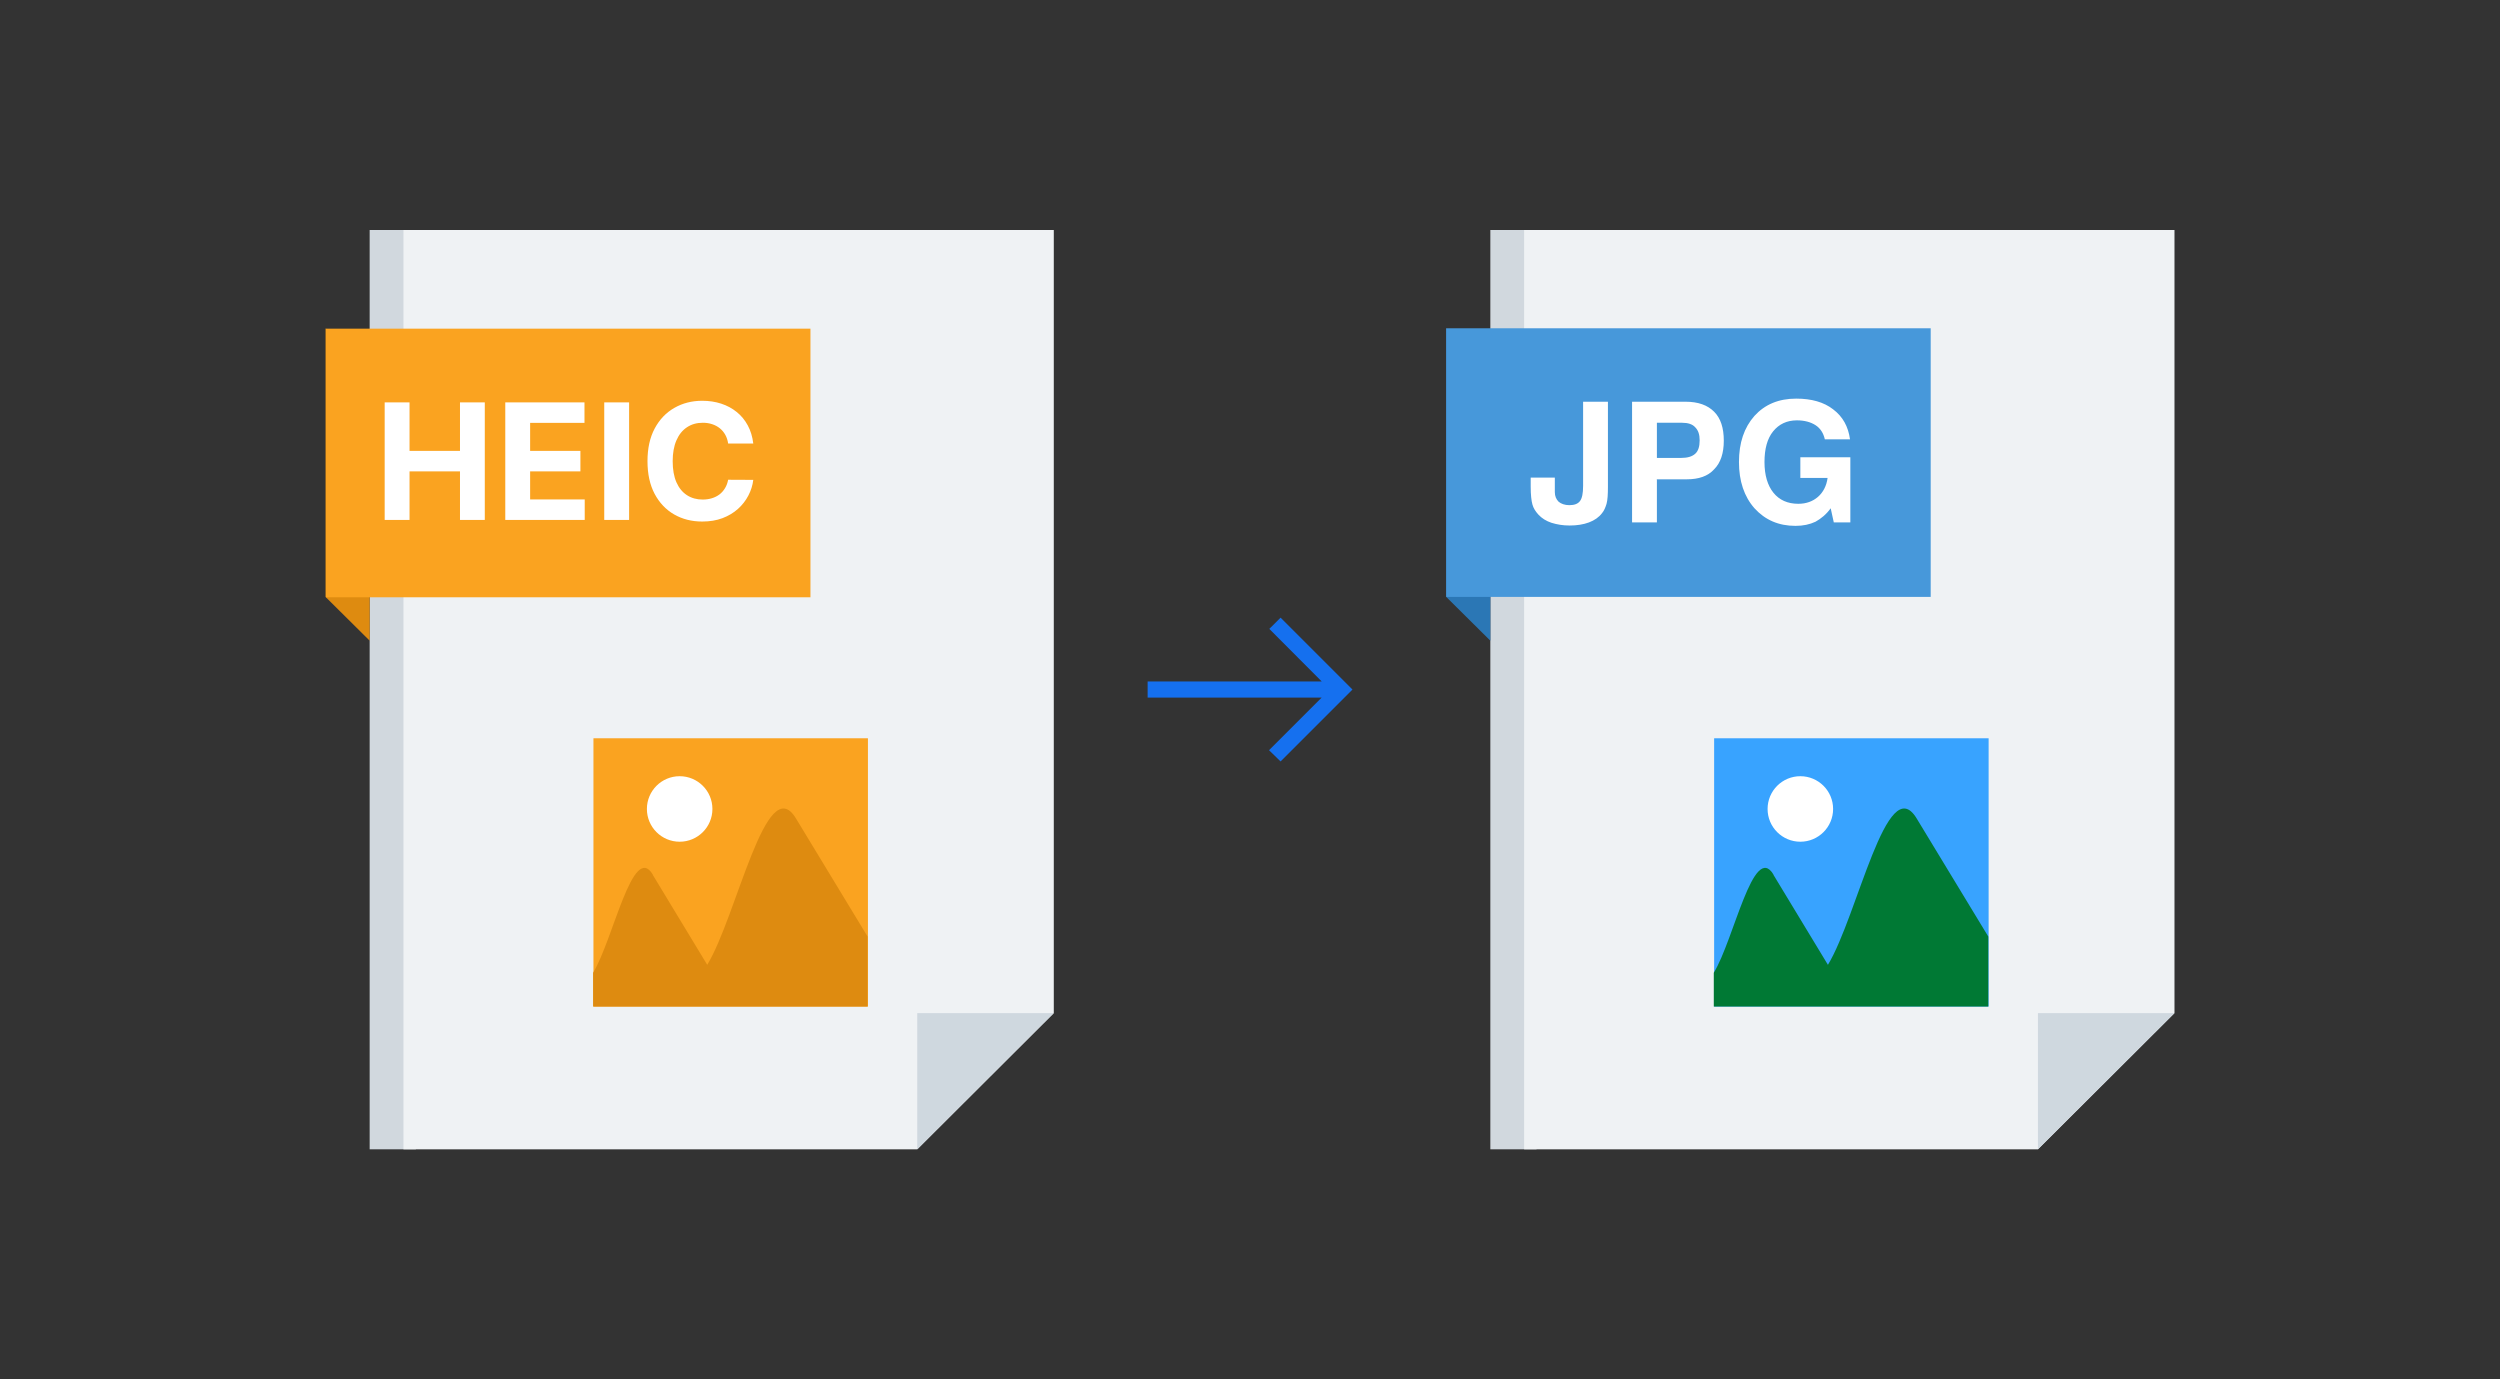
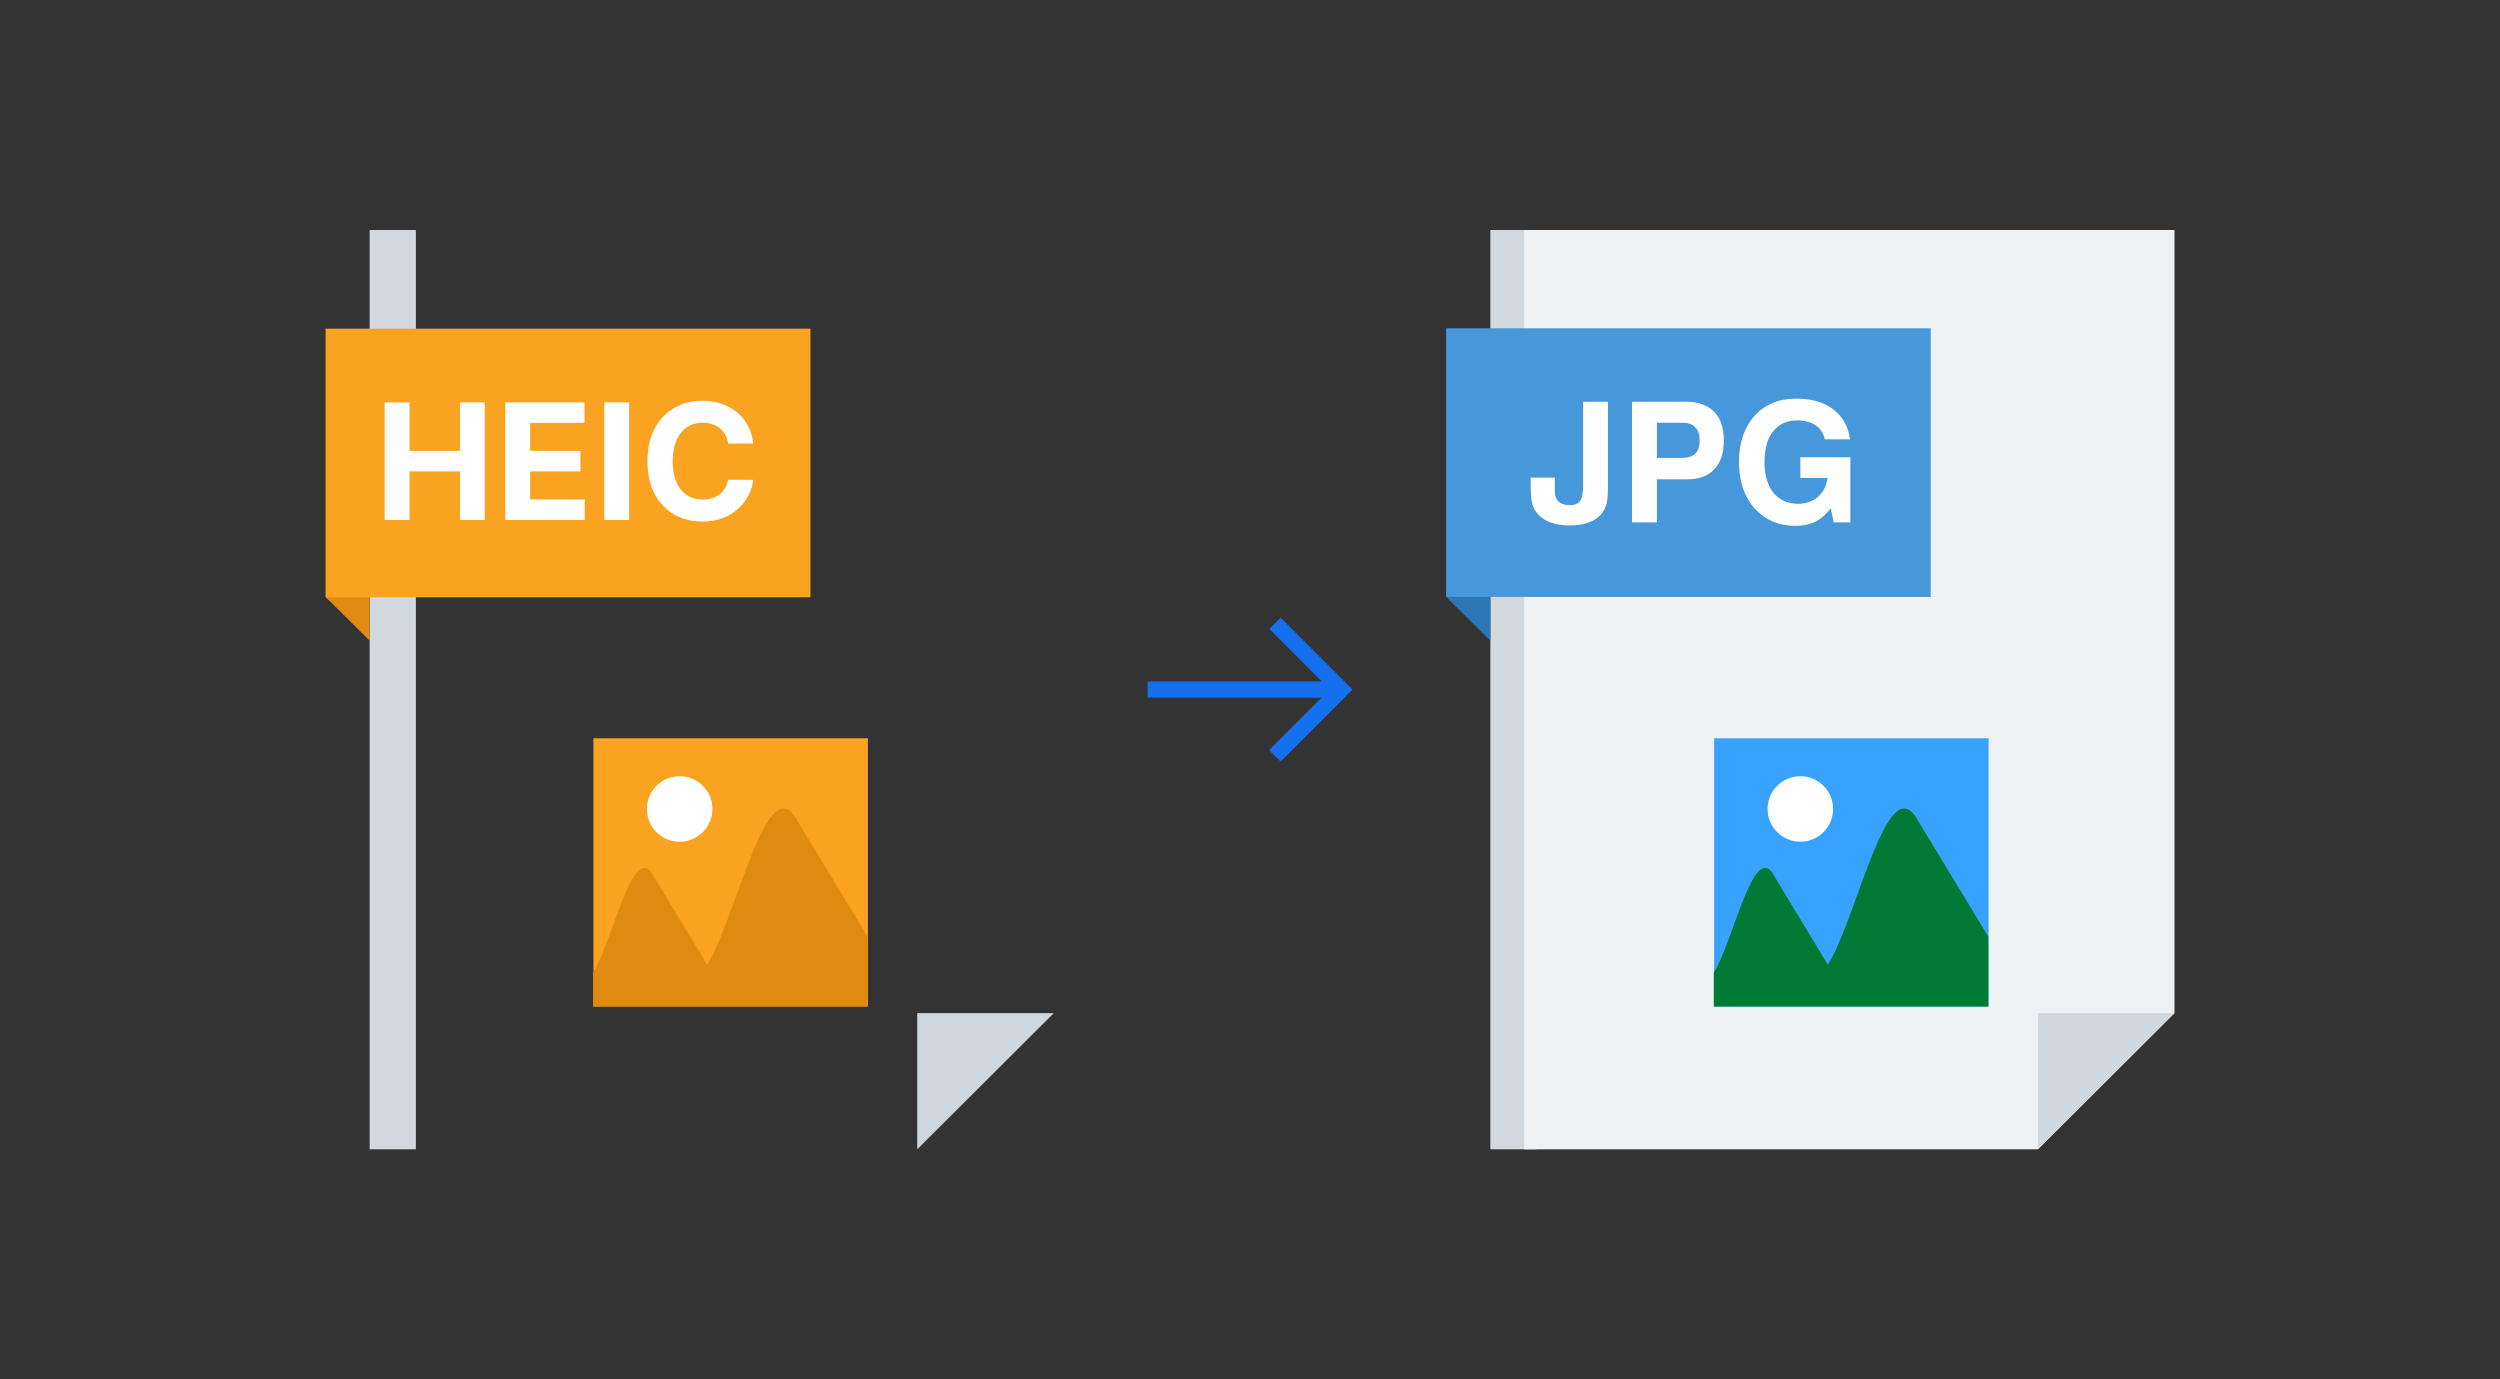
<svg xmlns="http://www.w3.org/2000/svg" width="232" height="128" viewBox="0 0 232 128" fill="none">
  <rect x="0" y="0" width="232" height="128" fill="#333333" stroke="none" />
  <path d="M38.592 106.656H34.304V21.344H38.592V106.656Z" fill="#D1D8DE" />
-   <path d="M85.12 106.656H37.44V21.344H97.792V94.016L85.12 106.656Z" fill="#EFF2F4" />
  <path d="M30.208 55.392V30.464L34.304 34.496V59.456L30.208 55.392Z" fill="#DE8B10" />
  <path d="M85.12 94.016H97.792L85.12 106.656V94.016Z" fill="#CFD8DF" />
  <path d="M30.25 55.428V30.5H75.21V55.428H30.25Z" fill="#FAA320" />
  <path d="M69.904 41.16H67.571C67.528 40.858 67.441 40.59 67.31 40.356C67.178 40.118 67.01 39.916 66.804 39.749C66.598 39.582 66.36 39.454 66.09 39.365C65.824 39.276 65.534 39.232 65.222 39.232C64.657 39.232 64.165 39.372 63.746 39.653C63.327 39.93 63.002 40.334 62.772 40.867C62.541 41.396 62.425 42.039 62.425 42.795C62.425 43.573 62.541 44.227 62.772 44.756C63.006 45.285 63.333 45.684 63.752 45.954C64.171 46.224 64.656 46.359 65.206 46.359C65.515 46.359 65.801 46.318 66.064 46.236C66.33 46.155 66.566 46.036 66.772 45.88C66.978 45.72 67.148 45.526 67.283 45.299C67.422 45.072 67.518 44.812 67.571 44.521L69.904 44.532C69.844 45.033 69.693 45.516 69.451 45.981C69.213 46.443 68.892 46.856 68.487 47.222C68.086 47.584 67.606 47.872 67.049 48.085C66.495 48.294 65.868 48.399 65.169 48.399C64.196 48.399 63.326 48.179 62.559 47.739C61.795 47.298 61.191 46.661 60.747 45.826C60.307 44.992 60.087 43.981 60.087 42.795C60.087 41.606 60.311 40.594 60.758 39.759C61.206 38.925 61.813 38.289 62.58 37.852C63.347 37.412 64.21 37.192 65.169 37.192C65.801 37.192 66.387 37.281 66.926 37.458C67.47 37.636 67.951 37.895 68.37 38.236C68.789 38.573 69.13 38.987 69.393 39.477C69.659 39.967 69.829 40.528 69.904 41.16Z" fill="white" />
  <path d="M58.381 37.341V48.25H56.074V37.341H58.381Z" fill="white" />
  <path d="M46.89 48.25V37.341H54.24V39.242H49.196V41.842H53.862V43.744H49.196V46.348H54.262V48.25H46.89Z" fill="white" />
  <path d="M35.698 48.25V37.341H38.005V41.842H42.687V37.341H44.988V48.25H42.687V43.744H38.005V48.25H35.698Z" fill="white" />
  <path fill-rule="evenodd" clip-rule="evenodd" d="M80.544 68.512H55.072V93.408H80.544V68.512Z" fill="#FAA320" />
  <path fill-rule="evenodd" clip-rule="evenodd" d="M60.576 81.184L65.632 89.536C68.384 84.992 71.104 71.424 73.856 75.936L80.512 86.912V93.408H55.04V90.272C56.896 87.232 58.72 78.112 60.576 81.152V81.184Z" fill="#DE8B10" />
  <path d="M63.072 78.112C64.751 78.112 66.112 76.751 66.112 75.072C66.112 73.393 64.751 72.032 63.072 72.032C61.393 72.032 60.032 73.393 60.032 75.072C60.032 76.751 61.393 78.112 63.072 78.112Z" fill="white" />
  <mask id="mask0_2066_22604" style="mask-type:alpha" maskUnits="userSpaceOnUse" x="104" y="52" width="24" height="24">
    <rect x="104" y="52" width="24" height="24" fill="#D9D9D9" />
  </mask>
  <g mask="url(#mask0_2066_22604)">
    <path d="M118.837 70.663L117.767 69.619L122.646 64.74H106.5V63.24H122.656L117.792 58.361L118.837 57.317L125.51 63.99L118.837 70.663Z" fill="#1570EF" />
  </g>
  <path d="M142.592 106.656H138.304V21.344H142.592V106.656Z" fill="#D1D8DE" />
  <path d="M189.12 106.656H141.44V21.344H201.792V94.016L189.12 106.656Z" fill="#EFF2F4" />
  <path d="M134.208 55.392V30.464L138.304 34.496V59.456L134.208 55.392Z" fill="#2B77B5" />
  <path d="M189.12 94.016H201.792L189.12 106.656V94.016Z" fill="#CFD8DF" />
  <path d="M134.208 55.392V30.464H179.168V55.392H134.208Z" fill="#4798DA" />
  <path d="M142.048 44.32H144.288V45.664C144.288 46.048 144.416 46.336 144.64 46.56C144.864 46.752 145.216 46.88 145.632 46.88C146.112 46.88 146.432 46.752 146.624 46.496C146.816 46.24 146.912 45.792 146.912 45.088V37.28H149.216V45.184C149.216 45.888 149.184 46.4 149.088 46.752C148.992 47.072 148.864 47.392 148.672 47.616C148.384 48 147.968 48.288 147.456 48.48C146.944 48.672 146.336 48.768 145.664 48.768C145.024 48.768 144.48 48.672 143.968 48.512C143.488 48.352 143.072 48.096 142.752 47.744C142.496 47.456 142.304 47.168 142.208 46.816C142.112 46.464 142.048 45.92 142.048 45.152V44.288V44.32ZM153.76 42.496H156C156.608 42.496 157.024 42.368 157.312 42.112C157.6 41.856 157.728 41.44 157.728 40.864C157.728 40.32 157.6 39.936 157.312 39.648C157.056 39.36 156.64 39.232 156.096 39.232H153.76V42.464V42.496ZM153.76 44.512V48.48H151.456V37.28H156.416C157.6 37.28 158.464 37.6 159.072 38.208C159.68 38.816 159.968 39.712 159.968 40.896C159.968 42.048 159.68 42.944 159.072 43.552C158.496 44.192 157.632 44.48 156.544 44.48H153.728L153.76 44.512ZM169.888 47.168C169.472 47.744 168.992 48.128 168.48 48.416C167.936 48.672 167.328 48.8 166.624 48.8C165.056 48.8 163.808 48.256 162.816 47.168C161.856 46.08 161.376 44.64 161.376 42.88C161.376 41.088 161.856 39.68 162.816 38.592C163.776 37.536 165.056 36.992 166.688 36.992C168.096 36.992 169.248 37.312 170.112 37.984C171.008 38.656 171.52 39.584 171.68 40.768H169.344C169.216 40.192 168.928 39.744 168.48 39.456C168.032 39.168 167.456 39.008 166.752 39.008C165.824 39.008 165.088 39.36 164.544 40.032C164 40.704 163.744 41.664 163.744 42.88C163.744 44.096 164.032 45.056 164.576 45.728C165.12 46.4 165.888 46.752 166.88 46.752C167.616 46.752 168.224 46.528 168.704 46.112C169.184 45.696 169.504 45.088 169.6 44.352H167.072V42.432H171.712V48.48H170.176L169.888 47.168Z" fill="white" />
  <path fill-rule="evenodd" clip-rule="evenodd" d="M184.544 68.512H159.072V93.408H184.544V68.512Z" fill="#38A3FF" />
  <path fill-rule="evenodd" clip-rule="evenodd" d="M164.576 81.184L169.632 89.536C172.384 84.992 175.104 71.424 177.856 75.936L184.512 86.912V93.408H159.04V90.272C160.896 87.232 162.72 78.112 164.576 81.152V81.184Z" fill="#007934" />
  <path d="M167.072 78.112C168.751 78.112 170.112 76.751 170.112 75.072C170.112 73.393 168.751 72.032 167.072 72.032C165.393 72.032 164.032 73.393 164.032 75.072C164.032 76.751 165.393 78.112 167.072 78.112Z" fill="white" />
</svg>